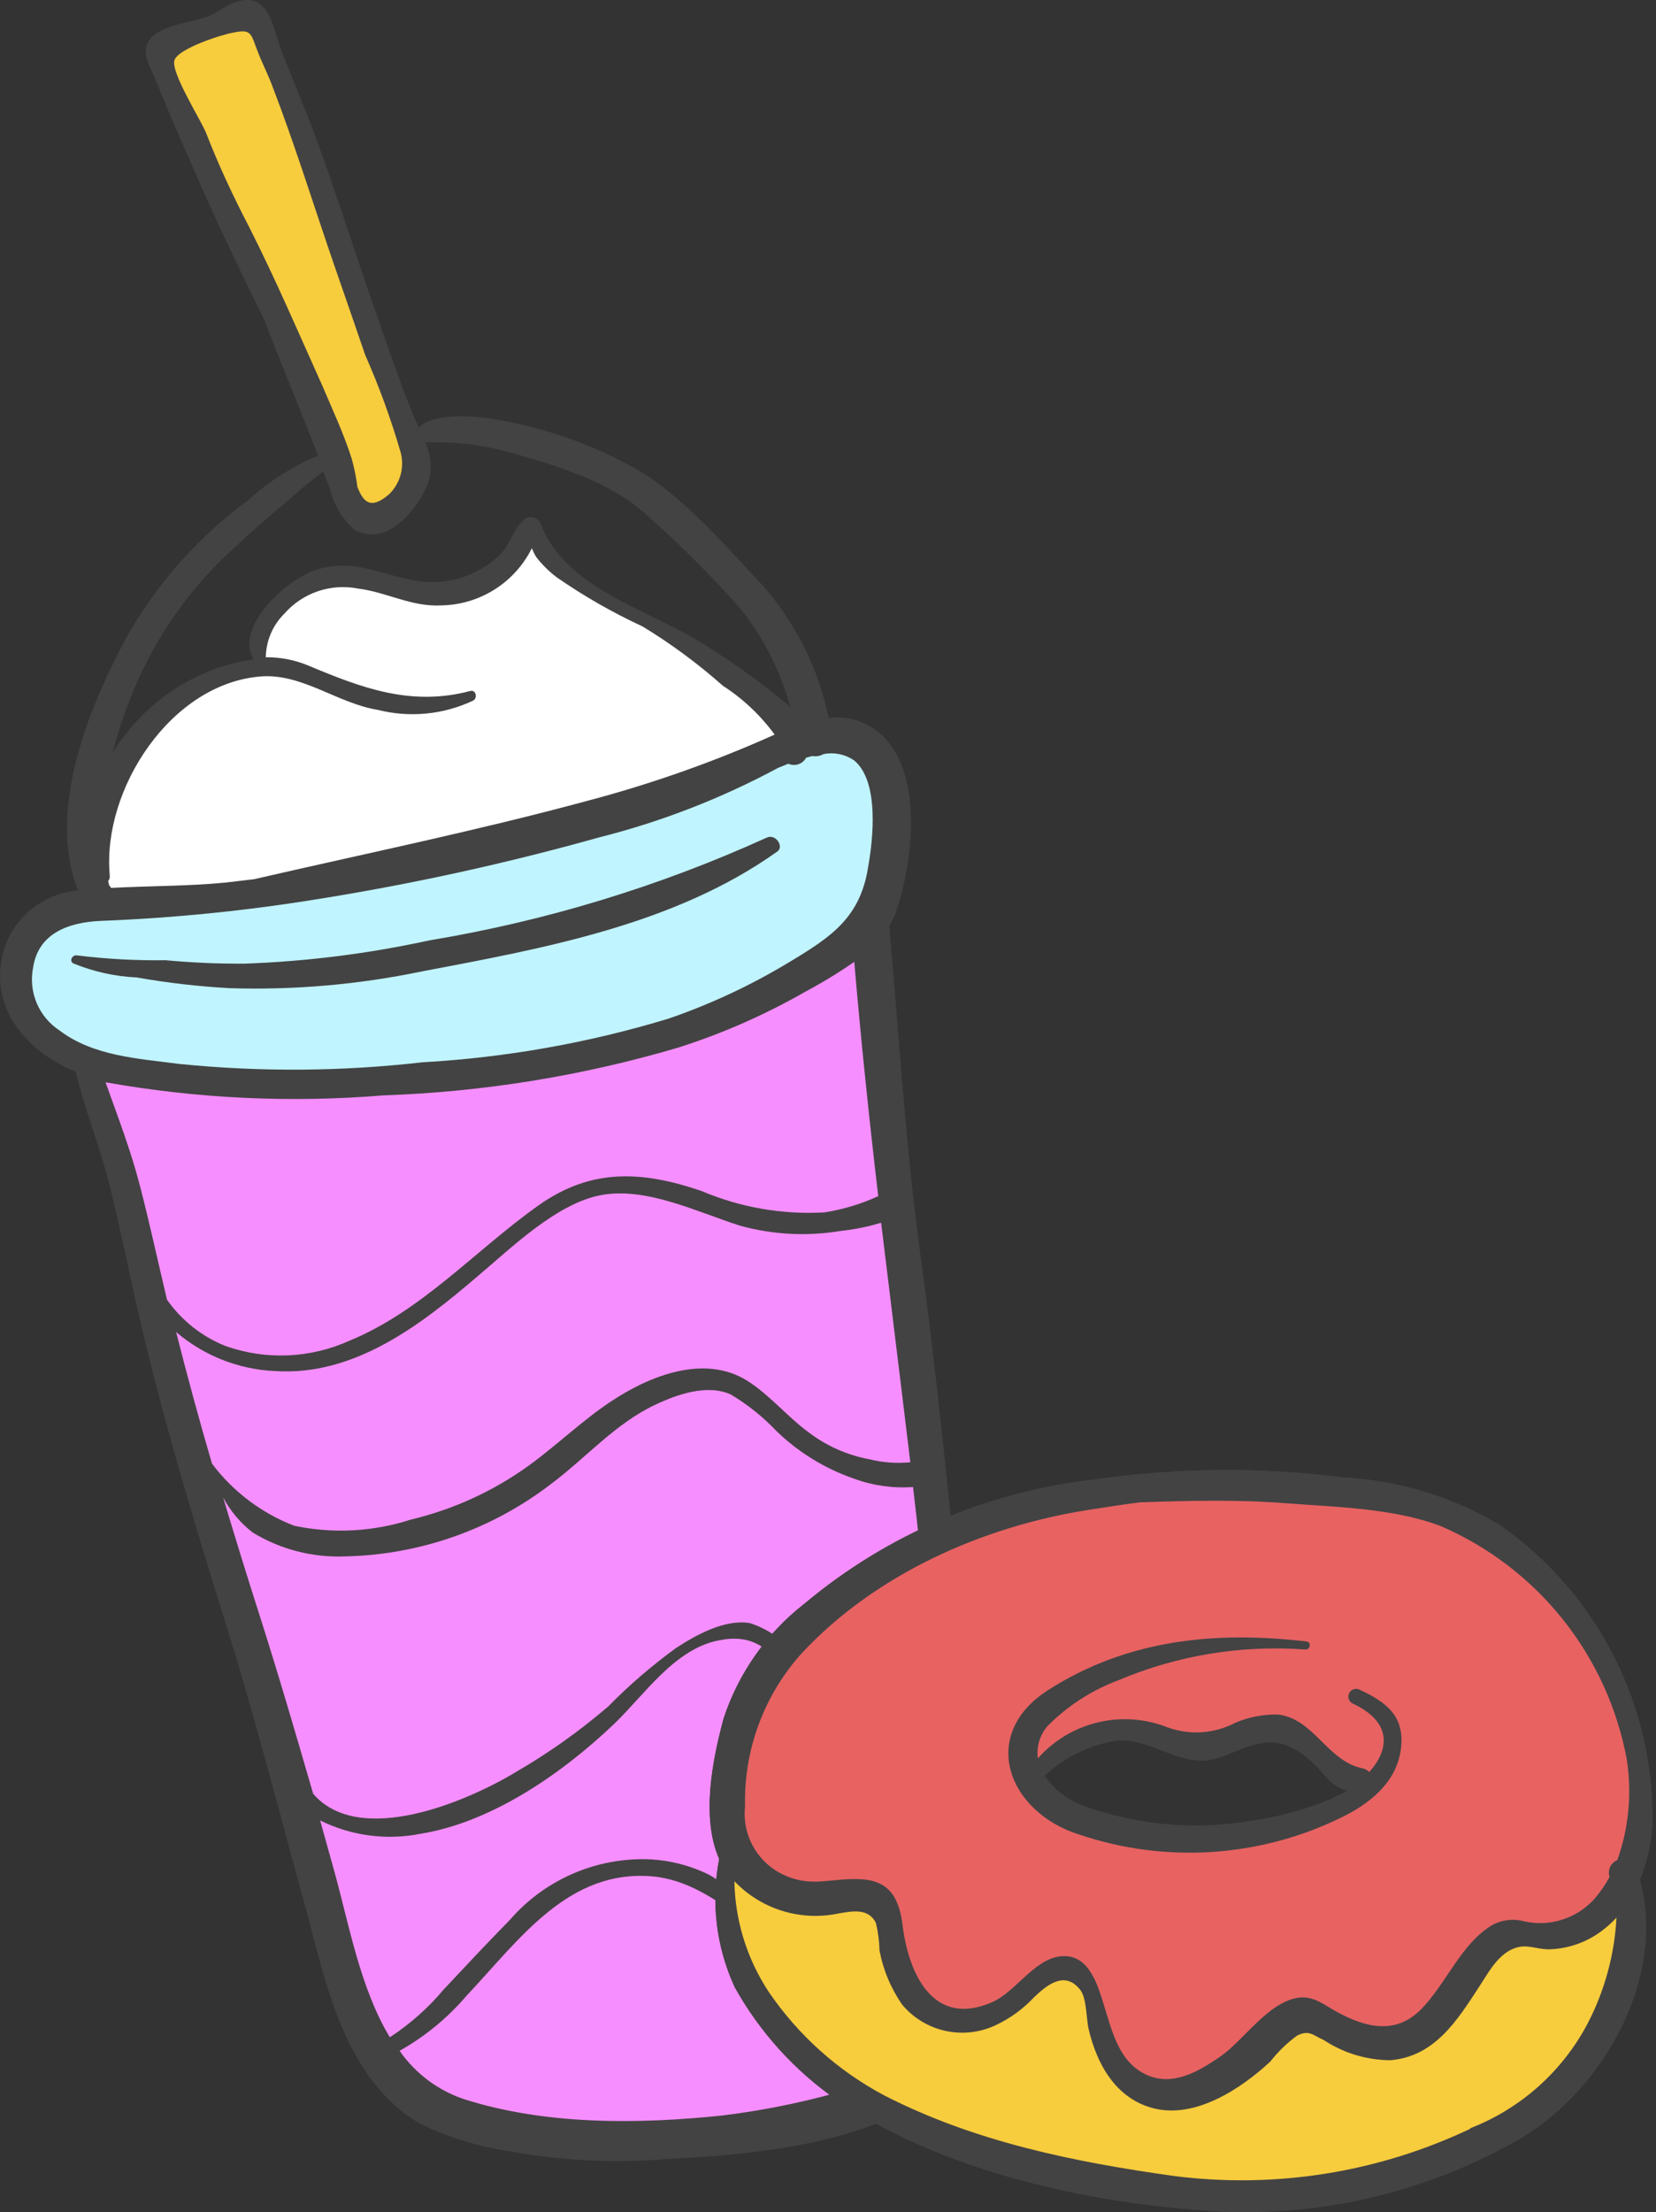
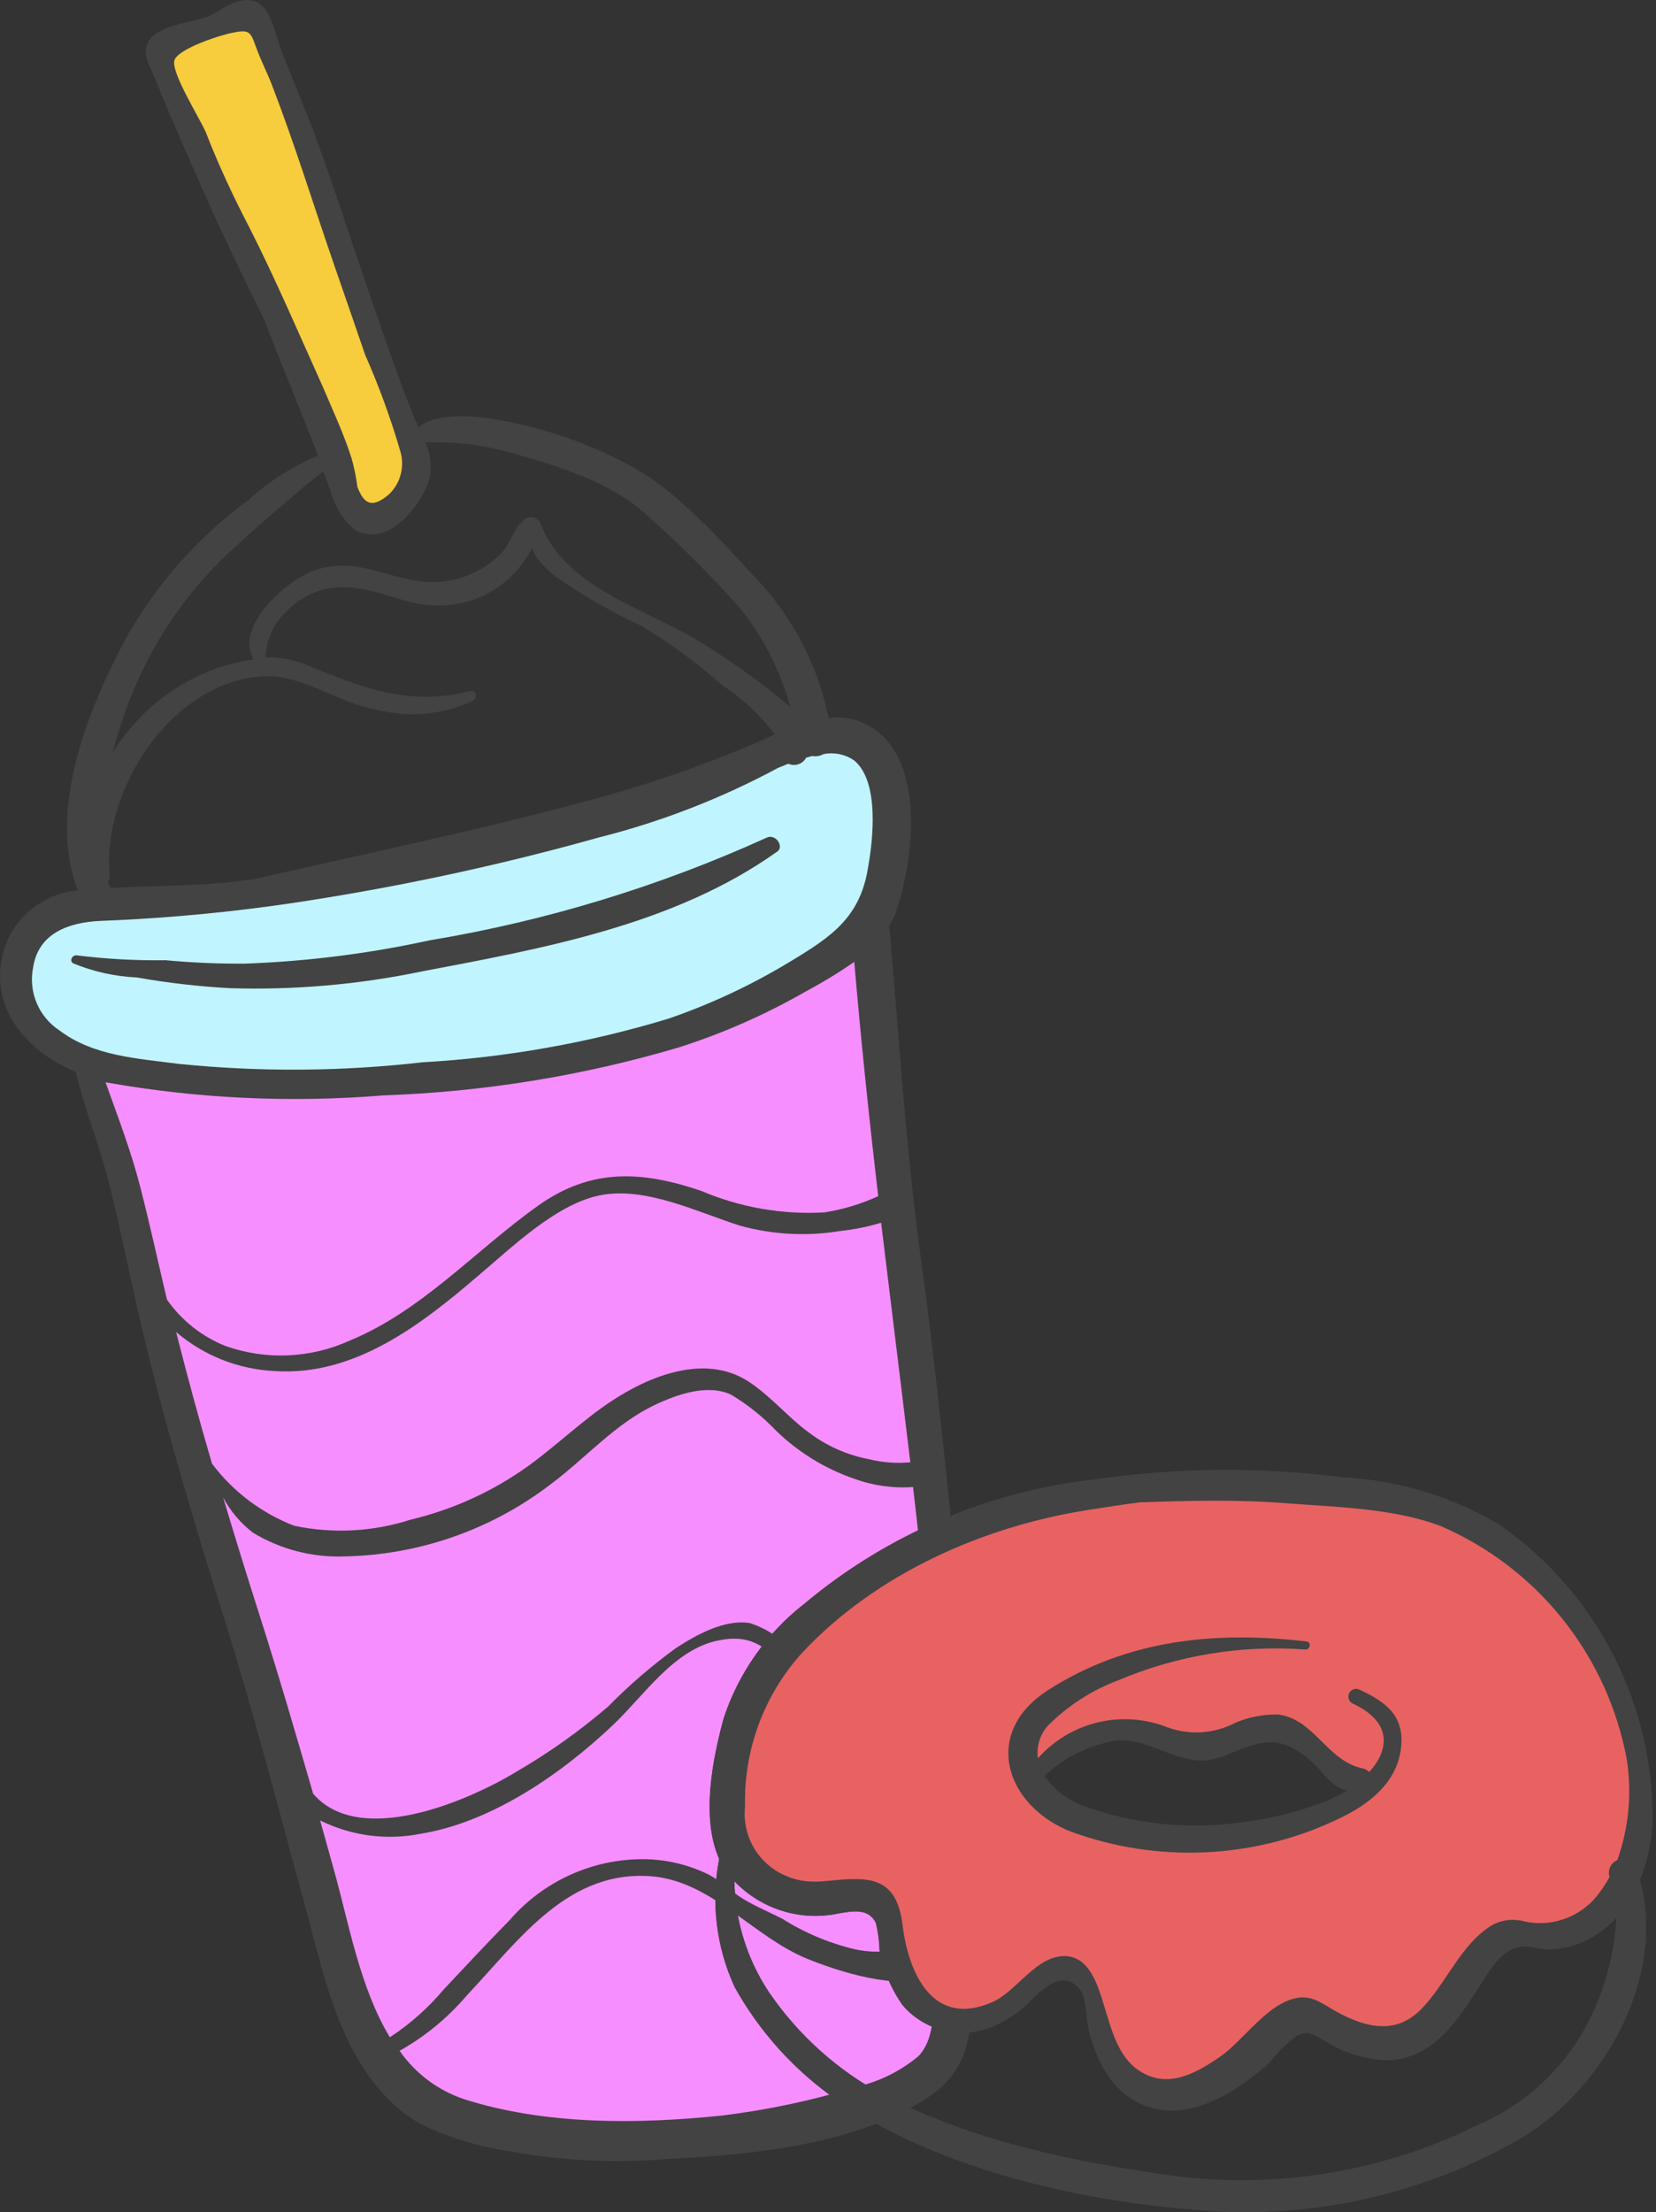
<svg xmlns="http://www.w3.org/2000/svg" width="173" height="231" viewBox="0 0 173 231" fill="none">
  <rect x="0" y="0" width="173" height="231" fill="#333333" stroke="none" />
  <path d="M27.066 1.81L16.476 6.046L27.066 28.284L37.656 53.699H39.774L41.892 51.581L42.951 47.346L27.066 1.81Z" fill="#F7CC3D" />
  <path d="M1.651 103.472L2.71 97.118L12.241 93.941H23.89L36.597 91.823L52.482 88.647L70.484 82.293L83.192 78.057H90.605L92.723 83.352V91.823L87.428 99.236L71.543 106.649L59.895 109.826L36.597 113.003L16.477 111.944L5.887 109.826L1.651 103.472Z" fill="#C0F4FF" />
-   <path d="M9.063 87.586L10.122 94.999L19.653 93.94L48.245 89.704L71.543 82.292L83.191 75.938L71.543 67.466L62.012 62.171L58.835 58.994L55.658 55.817L51.422 60.053L46.127 62.171H41.891L35.538 60.053L30.243 62.171L27.066 67.466V69.584L23.889 70.643L15.417 75.938L9.063 87.586Z" fill="white" />
  <path d="M17.535 144.773L10.122 110.885L27.066 111.944H48.245L65.189 108.767L78.956 104.532L91.663 95.001V105.591L96.958 151.126L99.076 186.072V205.134L96.958 215.724L77.897 222.078H53.54L44.009 219.96L36.597 208.311L30.243 186.072L17.535 144.773Z" fill="#F68EFF" />
  <path d="M90.873 75.84C89.573 75.083 88.058 74.778 86.566 74.975C85.526 69.874 83.174 65.133 79.742 61.219C75.861 57.059 71.501 51.969 66.594 49.046C61.863 46.373 56.691 44.571 51.323 43.723C49.439 43.414 45.358 43.089 43.743 44.647L43.319 43.698C41.881 40.246 40.698 36.71 39.459 33.192C37.121 26.535 35.011 19.757 32.53 13.1C31.478 10.482 30.481 7.988 29.447 5.428C28.836 3.958 28.419 0.831 26.669 0.162C24.919 -0.506 23.2 1.07 21.948 1.625C20.26 2.34 16.745 2.538 15.603 4.192C14.757 5.449 15.52 6.664 16.084 7.944C17.306 10.931 18.567 13.938 19.865 16.821C22.263 22.417 24.926 27.957 27.618 33.44C28.924 36.872 30.344 40.268 31.679 43.644L33.23 47.579C30.534 48.705 28.052 50.286 25.894 52.255C20.824 55.989 16.579 60.729 13.424 66.178C9.366 73.62 4.843 84.479 8.132 92.967C6.575 93.115 5.083 93.663 3.8 94.559C2.518 95.455 1.489 96.667 0.814 98.078C-1.839 104.473 2.379 109.657 7.903 111.919C8.857 115.91 10.437 119.741 11.438 123.732C12.72 128.86 13.708 134.053 14.942 139.182C17.364 149.295 20.365 159.297 23.498 169.271C26.631 179.245 29.157 189.198 31.902 199.143C34.131 207.38 36.005 217.171 43.938 221.808C46.969 223.256 50.205 224.231 53.533 224.698C58.885 225.654 64.339 225.907 69.756 225.448C78.651 225.021 89.717 223.956 97.273 218.798C98.425 218.016 99.385 216.983 100.08 215.776C100.774 214.569 101.185 213.219 101.282 211.83C101.858 206.401 102.027 200.937 101.787 195.483C101.665 185.604 100.976 175.723 100.078 165.926C98.92 154.339 97.762 142.798 96.187 131.285C94.612 119.772 93.918 108.252 92.902 96.713C93.113 96.345 93.304 95.966 93.474 95.578C95.471 90.062 96.811 79.306 90.873 75.84ZM26.038 23.726C24.362 20.51 22.809 17.19 21.522 13.862C20.92 12.42 17.8 7.504 18.23 6.274C18.66 5.044 23.239 3.581 24.424 3.395C26.329 3.003 26.195 3.552 26.928 5.392C27.379 6.567 27.953 7.687 28.404 8.863C30.8 15.074 32.751 21.417 34.92 27.703C35.999 30.832 37.089 33.942 38.149 37.062C39.613 40.373 40.852 43.778 41.859 47.255C42.062 48.018 42.059 48.821 41.85 49.583C41.641 50.344 41.235 51.036 40.672 51.59C38.677 53.336 37.922 52.339 37.34 50.86C37.212 49.851 37.01 48.853 36.733 47.874C35.908 45.276 34.741 42.791 33.678 40.287C31.138 34.644 28.74 29.048 26.038 23.726ZM14.976 69.829C17.316 65.016 20.568 60.702 24.553 57.129C26.405 55.429 28.266 53.759 30.203 52.173C31.34 51.129 32.532 50.146 33.774 49.229L34.563 51.334C34.967 52.873 35.824 54.255 37.023 55.301C40.389 57.329 43.935 52.926 44.815 50.144C45.139 48.824 45.003 47.434 44.429 46.202C47.681 46.082 50.929 46.508 54.039 47.463C58.563 48.746 63.834 50.43 67.376 53.614C70.888 56.703 74.205 60.006 77.31 63.504C79.742 66.545 81.526 70.051 82.554 73.807C79.902 71.584 77.105 69.541 74.181 67.691C68.263 63.713 59.11 61.734 56.452 54.631C56.378 54.478 56.269 54.344 56.135 54.239C56 54.135 55.843 54.063 55.676 54.029C55.51 53.996 55.337 54.002 55.173 54.046C55.008 54.09 54.856 54.172 54.729 54.285C53.627 55.248 53.367 56.706 52.331 57.82C51.245 58.907 49.926 59.731 48.474 60.232C47.021 60.733 45.474 60.897 43.949 60.712C40.162 60.227 37.307 58.314 33.345 59.4C30.046 60.3 24.442 65.445 26.496 68.851C24.227 69.177 22.029 69.881 19.992 70.934C16.602 72.715 13.754 75.376 11.747 78.638C12.541 75.605 13.615 72.653 14.957 69.82L14.976 69.829ZM11.462 91.348C10.665 82.48 17.841 71.249 27.428 70.625C31.691 70.401 35.281 73.444 39.466 74.129C42.803 74.973 46.331 74.629 49.443 73.156C49.917 72.873 49.721 71.991 49.114 72.16C42.934 73.789 37.815 71.851 32.215 69.503C30.807 68.913 29.293 68.619 27.766 68.637C27.792 66.926 28.487 65.292 29.703 64.087C30.641 63.015 31.844 62.208 33.191 61.746C34.539 61.285 35.985 61.186 37.383 61.459C40.441 61.837 42.956 63.389 46.101 63.219C48.075 63.186 50.001 62.612 51.67 61.558C53.339 60.504 54.686 59.011 55.563 57.243C55.688 57.574 55.846 57.892 56.033 58.191C56.645 58.971 57.353 59.67 58.139 60.272C60.986 62.246 63.997 63.97 67.141 65.424C70.114 67.234 72.919 69.306 75.523 71.616C77.621 72.967 79.453 74.694 80.925 76.709L79.398 77.387C73.525 79.929 67.468 82.022 61.278 83.649C49.799 86.758 38.141 89.138 26.549 91.811L23.498 92.171C19.537 92.547 15.55 92.507 11.6 92.722C11.546 92.614 11.476 92.514 11.392 92.427L11.299 92.001C11.375 91.911 11.428 91.803 11.454 91.688C11.479 91.572 11.475 91.452 11.443 91.338L11.462 91.348ZM97.599 208.267C97.45 210.397 97.584 213.003 95.931 214.731C94.091 216.261 91.922 217.343 89.594 217.894C84.964 219.323 80.216 220.335 75.405 220.919C66.622 221.83 56.97 221.923 48.454 219.198C45.734 218.282 43.382 216.514 41.745 214.157C44.403 212.664 46.776 210.712 48.752 208.391C54.283 202.545 59.421 195.031 68.435 195.968C74.608 196.707 78.749 202.28 84.359 204.561C87.831 205.954 93.546 207.79 97.614 206.496L97.599 208.267ZM97.823 203.115C94.99 203.324 92.316 204.253 89.259 203.543C86.578 202.901 84.021 201.821 81.692 200.347C80.368 199.68 79.015 199.117 77.72 198.346C76.424 197.574 75.386 196.482 74.043 195.758C71.948 194.727 69.649 194.176 67.314 194.146C64.648 194.123 62.009 194.68 59.581 195.778C57.152 196.876 54.991 198.489 53.247 200.506C50.91 202.885 48.648 205.303 46.339 207.768C44.721 209.692 42.83 211.368 40.726 212.743C37.654 207.685 36.443 200.909 34.982 195.619L33.445 190.102C36.702 191.714 40.401 192.202 43.964 191.489C51.432 190.271 58.779 185.15 64.165 180.014C67.328 176.983 70.488 172.172 75.103 171.296C81.254 170.007 82.154 176.129 85.706 179.341C87.755 181.204 91.24 181.442 93.91 181.886C95.208 182.078 96.534 181.928 97.757 181.453C98.094 188.88 98.119 196.173 97.87 203.162L97.823 203.115ZM97.537 178.923C95.854 179.471 94.049 179.524 92.337 179.078C90.163 178.938 88.085 178.131 86.386 176.767C85.329 175.712 84.537 174.365 83.423 173.235C82.179 171.478 80.403 170.167 78.358 169.497C75.716 169.043 72.699 170.748 70.621 172.096C68.094 173.932 65.725 175.975 63.536 178.203C60.541 180.773 57.315 183.061 53.901 185.04C48.815 188.122 37.547 192.927 32.715 187.315C30.897 181.039 29.06 174.753 27.071 168.534C25.776 164.482 24.523 160.428 23.31 156.37C24.072 157.802 25.13 159.055 26.415 160.045C29.312 161.803 32.664 162.666 36.05 162.528C43.869 162.365 51.429 159.7 57.621 154.922C61.238 152.215 64.29 148.653 68.425 146.705C70.702 145.623 73.85 144.506 76.328 145.612C78.08 146.651 79.68 147.927 81.081 149.406C83.401 151.658 86.19 153.371 89.249 154.422C91.211 155.139 93.301 155.432 95.384 155.284C96.307 163.101 97.088 171.06 97.556 179.027L97.537 178.923ZM94.821 150.376L95.098 152.698C93.658 152.838 92.204 152.731 90.799 152.381C88.503 151.952 86.34 150.991 84.481 149.577C82.279 147.97 80.373 145.634 78.066 144.187C73.575 141.379 67.866 143.673 63.88 146.313C60.824 148.33 58.202 150.898 55.25 153.039C51.549 155.712 47.36 157.63 42.919 158.685C38.984 159.959 34.784 160.181 30.736 159.329C27.322 158.013 24.346 155.766 22.146 152.843C20.815 148.299 19.567 143.717 18.4 139.097C21.285 141.564 24.91 142.998 28.702 143.173C37.007 143.729 43.957 138.361 49.883 133.284C53.416 130.32 58.185 125.609 62.895 124.78C67.605 123.952 72.891 126.592 77.329 127.998C80.746 128.939 84.327 129.124 87.823 128.541C89.256 128.391 90.671 128.104 92.05 127.683C92.973 135.358 93.925 142.929 94.831 150.499L94.821 150.376ZM91.736 124.916C89.957 125.732 88.075 126.3 86.142 126.604C81.739 126.859 77.336 126.093 73.277 124.367C67.042 122.245 61.767 121.982 56.28 125.859C49.683 130.527 44.113 136.875 36.545 139.987C32.456 141.85 27.805 142.057 23.567 140.562C21.099 139.578 18.972 137.896 17.444 135.722C16.518 131.817 15.668 127.903 14.667 124.007C13.665 120.111 12.322 116.659 11.026 113.018C20.602 114.723 30.358 115.183 40.053 114.386C50.491 114.027 60.843 112.35 70.861 109.394C75.495 107.92 79.959 105.955 84.177 103.534C85.925 102.603 87.617 101.571 89.244 100.443C89.948 108.695 90.804 116.881 91.764 125.049L91.736 124.916ZM90.676 90.634C89.846 95.813 86.837 97.831 82.614 100.375C78.578 102.832 74.288 104.845 69.819 106.379C61.462 108.912 52.835 110.44 44.117 110.932C35.676 111.898 27.156 111.954 18.704 111.1C14.434 110.537 9.765 110.296 6.231 107.614C5.158 106.918 4.321 105.915 3.828 104.735C3.335 103.556 3.209 102.255 3.466 101.003C4.027 97.396 7.25 96.317 10.481 96.166C18.158 95.87 25.809 95.099 33.391 93.859C43.22 92.283 52.951 90.147 62.536 87.46C69.062 85.82 75.359 83.377 81.284 80.187L82.356 79.754C82.688 79.904 83.064 79.922 83.409 79.805C83.753 79.689 84.041 79.446 84.214 79.125L84.849 78.947C85.259 79.023 85.682 78.95 86.043 78.743C87.141 78.532 88.277 78.763 89.205 79.387C91.916 81.583 91.197 87.766 90.676 90.634Z" fill="#434343" />
  <path d="M80.078 87.479C68.859 92.575 57.022 96.178 44.867 98.197C38.528 99.582 32.078 100.395 25.594 100.629C22.827 100.65 20.061 100.531 17.307 100.272C14.221 100.317 11.136 100.149 8.073 99.77C7.61 99.655 7.163 100.307 7.654 100.602C9.765 101.469 12.01 101.966 14.289 102.072C17.499 102.638 20.74 103.012 23.994 103.191C30.729 103.403 37.465 102.816 44.061 101.443C56.751 99.038 70.464 96.58 81.201 88.922C81.95 88.422 81.026 87.008 80.078 87.479Z" fill="#434343" />
  <path fill-rule="evenodd" clip-rule="evenodd" d="M77.231 178.282L86.325 168.177L100.472 160.093L110.576 157.062L121.692 155.041H132.807H142.912L154.027 159.083L162.111 166.156L169.184 176.261L171.205 187.376V193.439L168.173 198.491L165.142 201.523L160.09 202.533H157.058L154.027 205.565L150.995 209.606L146.954 212.638L143.922 213.648C143.248 213.311 141.699 212.638 140.891 212.638C140.082 212.638 137.186 211.291 135.838 210.617H133.817L130.786 215.669L125.734 217.69L121.692 218.187L118.66 216.68L114.618 213.648V208.596C113.945 207.585 112.395 205.565 111.587 205.565C110.779 205.565 107.882 206.912 106.535 207.585L102.493 210.617H98.451L93.398 207.585C93.061 206.238 92.388 203.341 92.388 202.533C92.388 201.725 91.714 198.828 91.377 197.481H87.335H82.283L77.231 193.439L76.22 184.345L77.231 178.282ZM107.545 185.357L111.587 182.325L116.639 181.315H120.681L124.723 182.325L127.755 181.315L131.796 180.305L134.828 181.315L139.88 185.357L142.912 186.367L138.87 189.399L132.807 191.42H126.744L122.702 192.43L116.639 191.42L112.597 189.399L107.545 185.357Z" fill="#E86262" />
-   <path d="M84.303 198.493C81.945 197.146 77.028 194.451 76.219 194.451L76.219 199.503L77.23 204.555L81.272 211.628L86.324 217.691L94.408 220.723L103.502 224.765L118.659 228.806L130.785 229.817L137.858 228.806L146.953 226.785L154.026 223.754L162.11 218.702L166.152 212.639L169.183 207.586L170.193 200.513L169.183 197.482L165.141 200.513L163.12 201.524L161.099 201.524L157.057 202.534L154.026 204.555L150.994 210.618L148.973 211.628C147.963 211.965 145.74 212.639 144.932 212.639L141.9 212.639L139.879 211.628L134.827 210.618L129.774 213.649L125.733 216.681L122.701 218.702L119.67 218.702L116.638 214.66L114.617 210.618L112.596 206.576L110.575 205.566L107.544 206.576L105.523 209.607L102.492 210.618L99.46 210.618L96.429 209.607L94.408 206.576L92.387 201.524L92.387 198.492L88.345 198.492L84.303 198.493Z" fill="#F7CC3D" />
  <path d="M171.311 196.32C172.076 194.431 172.523 192.43 172.636 190.396C172.722 184.307 171.319 178.289 168.547 172.867C165.775 167.445 161.72 162.782 156.734 159.286C151.731 156.292 146.069 154.573 140.246 154.282C131.722 153.188 123.089 153.251 114.582 154.469C103.336 155.685 92.704 160.211 84.032 167.473C80.095 170.535 77.16 174.699 75.601 179.436C74.433 183.726 73.224 189.814 75.13 194.119C74.256 198.639 74.822 203.319 76.749 207.5C79.37 212.212 83.039 216.259 87.473 219.327C98.05 226.392 112.002 229.69 124.476 230.724C136.525 231.908 148.641 229.259 159.096 223.156C167.567 218.007 174.106 206.437 171.311 196.32ZM83.811 172.582C91.519 164.35 102.66 159.414 113.619 157.687C115.412 157.4 117.244 157.12 119.089 156.883C124.163 156.708 129.25 156.577 134.309 156.974C139.367 157.371 145.563 157.471 150.527 159.369C155.523 161.528 159.91 164.885 163.299 169.144C166.688 173.402 168.975 178.431 169.957 183.784C170.495 187.297 170.153 190.887 168.963 194.235C168.629 194.373 168.36 194.632 168.209 194.959C168.058 195.287 168.036 195.659 168.147 196.002C167.717 196.801 167.203 197.551 166.614 198.241C165.717 199.256 164.566 200.015 163.278 200.439C161.991 200.863 160.615 200.937 159.289 200.653C158.157 200.332 156.944 200.461 155.905 201.016C152.617 202.973 151.071 207.198 148.42 209.86C145.769 212.522 142.626 211.716 139.628 210.073C138.296 209.352 137.214 208.367 135.591 208.621C132.452 209.108 129.928 213.062 127.508 214.738C125.087 216.414 122.525 217.84 119.89 216.711C116.833 215.407 116.152 211.968 115.272 209.213C114.663 207.263 113.807 204.368 111.322 204.27C108.246 204.152 106.21 208.006 103.604 209.096C97.444 211.771 94.904 206.024 94.297 201.08C93.961 198.377 93.044 196.436 90.021 196.245C86.999 196.054 84.93 197.114 82.125 195.894C80.722 195.31 79.546 194.288 78.772 192.98C77.999 191.671 77.67 190.148 77.835 188.637C77.687 182.716 79.827 176.966 83.811 172.582ZM153.605 222.295C143.956 226.878 133.191 228.589 122.596 227.223C112.184 225.764 101.861 223.663 92.436 218.846C87.58 216.28 83.424 212.568 80.328 208.032C78.044 204.593 76.792 200.571 76.72 196.443C78.091 197.881 79.806 198.947 81.703 199.538C83.6 200.129 85.616 200.227 87.562 199.821C89.061 199.566 90.698 199.232 91.497 200.784C91.729 201.733 91.858 202.704 91.882 203.68C92.267 205.731 93.087 207.675 94.286 209.383C95.451 210.754 97.036 211.702 98.794 212.082C100.552 212.461 102.387 212.251 104.014 211.484C105.533 210.771 106.901 209.774 108.045 208.546C109.444 207.208 111.265 205.798 112.833 207.769C113.543 208.65 113.466 210.769 113.727 211.88C114.589 215.576 116.578 219.157 120.507 220.16C124.868 221.277 129.654 218.121 132.705 215.282C133.511 214.252 134.454 213.338 135.509 212.565C136.784 211.943 137.137 212.516 138.317 213.047C140.379 214.401 142.79 215.129 145.258 215.141C149.898 214.748 152.249 210.969 154.562 207.408C155.616 205.805 156.76 203.562 158.921 203.276C159.865 203.151 160.913 203.618 161.97 203.554C164.018 203.468 165.985 202.728 167.582 201.442C168.043 201.079 168.475 200.68 168.873 200.248C168.67 204.075 167.658 207.815 165.903 211.221C163.276 216.259 158.91 220.173 153.616 222.235L153.605 222.295Z" fill="#434343" />
-   <path d="M146.36 182.562C146.759 179.165 144.792 177.72 141.961 176.413C141.77 176.34 141.558 176.341 141.368 176.418C141.178 176.495 141.024 176.64 140.938 176.826C140.851 177.012 140.838 177.223 140.902 177.418C140.965 177.613 141.1 177.776 141.28 177.875C145.553 179.86 145.093 182.775 143.042 185.047C142.852 184.844 142.603 184.708 142.33 184.658C138.645 183.903 137.275 179.464 133.493 179.04C131.971 179.011 130.46 179.304 129.06 179.899C127.979 180.467 126.791 180.804 125.573 180.888C124.355 180.971 123.132 180.801 121.984 180.386C119.666 179.465 117.122 179.281 114.696 179.859C112.271 180.437 110.082 181.749 108.429 183.615C108.346 183.014 108.393 182.401 108.567 181.819C108.742 181.237 109.039 180.699 109.439 180.241C111.52 178.141 114.03 176.516 116.798 175.476C122.963 172.863 129.662 171.757 136.34 172.249C136.858 172.338 137.048 171.469 136.484 171.413C126.977 170.293 117.736 171.208 109.51 176.481C102.211 181.133 105.272 189.225 112.742 191.574C121.735 194.611 131.563 193.977 140.092 189.81C143.066 188.373 145.93 186.138 146.36 182.562ZM139.318 187.75C136.344 189.006 133.212 189.848 130.009 190.253C124.298 191.114 118.461 190.521 113.04 188.529C111.449 187.921 110.082 186.842 109.121 185.436C111.197 183.499 113.8 182.219 116.601 181.758C119.935 181.449 122.627 184.044 125.924 183.831C126.869 183.731 127.789 183.466 128.642 183.046C131.705 181.809 133.662 181.161 136.607 183.594C138.404 185.071 138.832 186.518 140.76 186.993C140.271 187.277 139.763 187.526 139.238 187.736L139.318 187.75Z" fill="#434343" />
  <path fill-rule="evenodd" clip-rule="evenodd" d="M77.231 178.282L86.325 168.177L100.472 160.093L110.576 157.062L121.692 155.041H132.807H142.912L154.027 159.083L162.111 166.156L169.184 176.261L171.205 187.376V193.439L168.173 198.491L165.142 201.523L160.09 202.533H157.058L154.027 205.565L150.995 209.606L146.954 212.638L143.922 213.648C143.248 213.311 141.699 212.638 140.891 212.638C140.082 212.638 137.186 211.291 135.838 210.617H133.817L130.786 215.669L125.734 217.69L121.692 218.187L118.66 216.68L114.618 213.648V208.596C113.945 207.585 112.395 205.565 111.587 205.565C110.779 205.565 107.882 206.912 106.535 207.585L102.493 210.617H98.451L93.398 207.585C93.061 206.238 92.388 203.341 92.388 202.533C92.388 201.725 91.714 198.828 91.377 197.481H87.335H82.283L77.231 193.439L76.22 184.345L77.231 178.282ZM107.545 185.357L111.587 182.325L116.639 181.315H120.681L124.723 182.325L127.755 181.315L131.796 180.305L134.828 181.315L139.88 185.357L142.912 186.367L138.87 189.399L132.807 191.42H126.744L122.702 192.43L116.639 191.42L112.597 189.399L107.545 185.357Z" fill="#E86262" />
-   <path d="M84.303 198.493C81.945 197.146 77.028 194.451 76.219 194.451L76.219 199.503L77.23 204.555L81.272 211.628L86.324 217.691L94.408 220.723L103.502 224.765L118.659 228.806L130.785 229.817L137.858 228.806L146.953 226.785L154.026 223.754L162.11 218.702L166.152 212.639L169.183 207.586L170.193 200.513L169.183 197.482L165.141 200.513L163.12 201.524L161.099 201.524L157.057 202.534L154.026 204.555L150.994 210.618L148.973 211.628C147.963 211.965 145.74 212.639 144.932 212.639L141.9 212.639L139.879 211.628L134.827 210.618L129.774 213.649L125.733 216.681L122.701 218.702L119.67 218.702L116.638 214.66L114.617 210.618L112.596 206.576L110.575 205.566L107.544 206.576L105.523 209.607L102.492 210.618L99.46 210.618L96.429 209.607L94.408 206.576L92.387 201.524L92.387 198.492L88.345 198.492L84.303 198.493Z" fill="#F7CC3D" />
  <path d="M171.311 196.32C172.076 194.431 172.523 192.43 172.636 190.396C172.722 184.307 171.319 178.289 168.547 172.867C165.775 167.445 161.72 162.782 156.734 159.286C151.731 156.292 146.069 154.573 140.246 154.282C131.722 153.188 123.089 153.251 114.582 154.469C103.336 155.685 92.704 160.211 84.032 167.473C80.095 170.535 77.16 174.699 75.601 179.436C74.433 183.726 73.224 189.814 75.13 194.119C74.256 198.639 74.822 203.319 76.749 207.5C79.37 212.212 83.039 216.259 87.473 219.327C98.05 226.392 112.002 229.69 124.476 230.724C136.525 231.908 148.641 229.259 159.096 223.156C167.567 218.007 174.106 206.437 171.311 196.32ZM83.811 172.582C91.519 164.35 102.66 159.414 113.619 157.687C115.412 157.4 117.244 157.12 119.089 156.883C124.163 156.708 129.25 156.577 134.309 156.974C139.367 157.371 145.563 157.471 150.527 159.369C155.523 161.528 159.91 164.885 163.299 169.144C166.688 173.402 168.975 178.431 169.957 183.784C170.495 187.297 170.153 190.887 168.963 194.235C168.629 194.373 168.36 194.632 168.209 194.959C168.058 195.287 168.036 195.659 168.147 196.002C167.717 196.801 167.203 197.551 166.614 198.241C165.717 199.256 164.566 200.015 163.278 200.439C161.991 200.863 160.615 200.937 159.289 200.653C158.157 200.332 156.944 200.461 155.905 201.016C152.617 202.973 151.071 207.198 148.42 209.86C145.769 212.522 142.626 211.716 139.628 210.073C138.296 209.352 137.214 208.367 135.591 208.621C132.452 209.108 129.928 213.062 127.508 214.738C125.087 216.414 122.525 217.84 119.89 216.711C116.833 215.407 116.152 211.968 115.272 209.213C114.663 207.263 113.807 204.368 111.322 204.27C108.246 204.152 106.21 208.006 103.604 209.096C97.444 211.771 94.904 206.024 94.297 201.08C93.961 198.377 93.044 196.436 90.021 196.245C86.999 196.054 84.93 197.114 82.125 195.894C80.722 195.31 79.546 194.288 78.772 192.98C77.999 191.671 77.67 190.148 77.835 188.637C77.687 182.716 79.827 176.966 83.811 172.582ZM153.605 222.295C143.956 226.878 133.191 228.589 122.596 227.223C112.184 225.764 101.861 223.663 92.436 218.846C87.58 216.28 83.424 212.568 80.328 208.032C78.044 204.593 76.792 200.571 76.72 196.443C78.091 197.881 79.806 198.947 81.703 199.538C83.6 200.129 85.616 200.227 87.562 199.821C89.061 199.566 90.698 199.232 91.497 200.784C91.729 201.733 91.858 202.704 91.882 203.68C92.267 205.731 93.087 207.675 94.286 209.383C95.451 210.754 97.036 211.702 98.794 212.082C100.552 212.461 102.387 212.251 104.014 211.484C105.533 210.771 106.901 209.774 108.045 208.546C109.444 207.208 111.265 205.798 112.833 207.769C113.543 208.65 113.466 210.769 113.727 211.88C114.589 215.576 116.578 219.157 120.507 220.16C124.868 221.277 129.654 218.121 132.705 215.282C133.511 214.252 134.454 213.338 135.509 212.565C136.784 211.943 137.137 212.516 138.317 213.047C140.379 214.401 142.79 215.129 145.258 215.141C149.898 214.748 152.249 210.969 154.562 207.408C155.616 205.805 156.76 203.562 158.921 203.276C159.865 203.151 160.913 203.618 161.97 203.554C164.018 203.468 165.985 202.728 167.582 201.442C168.043 201.079 168.475 200.68 168.873 200.248C168.67 204.075 167.658 207.815 165.903 211.221C163.276 216.259 158.91 220.173 153.616 222.235L153.605 222.295Z" fill="#434343" />
  <path d="M146.36 182.562C146.759 179.165 144.792 177.72 141.961 176.413C141.77 176.34 141.558 176.341 141.368 176.418C141.178 176.495 141.024 176.64 140.938 176.826C140.851 177.012 140.838 177.223 140.902 177.418C140.965 177.613 141.1 177.776 141.28 177.875C145.553 179.86 145.093 182.775 143.042 185.047C142.852 184.844 142.603 184.708 142.33 184.658C138.645 183.903 137.275 179.464 133.493 179.04C131.971 179.011 130.46 179.304 129.06 179.899C127.979 180.467 126.791 180.804 125.573 180.888C124.355 180.971 123.132 180.801 121.984 180.386C119.666 179.465 117.122 179.281 114.696 179.859C112.271 180.437 110.082 181.749 108.429 183.615C108.346 183.014 108.393 182.401 108.567 181.819C108.742 181.237 109.039 180.699 109.439 180.241C111.52 178.141 114.03 176.516 116.798 175.476C122.963 172.863 129.662 171.757 136.34 172.249C136.858 172.338 137.048 171.469 136.484 171.413C126.977 170.293 117.736 171.208 109.51 176.481C102.211 181.133 105.272 189.225 112.742 191.574C121.735 194.611 131.563 193.977 140.092 189.81C143.066 188.373 145.93 186.138 146.36 182.562ZM139.318 187.75C136.344 189.006 133.212 189.848 130.009 190.253C124.298 191.114 118.461 190.521 113.04 188.529C111.449 187.921 110.082 186.842 109.121 185.436C111.197 183.499 113.8 182.219 116.601 181.758C119.935 181.449 122.627 184.044 125.924 183.831C126.869 183.731 127.789 183.466 128.642 183.046C131.705 181.809 133.662 181.161 136.607 183.594C138.404 185.071 138.832 186.518 140.76 186.993C140.271 187.277 139.763 187.526 139.238 187.736L139.318 187.75Z" fill="#434343" />
</svg>